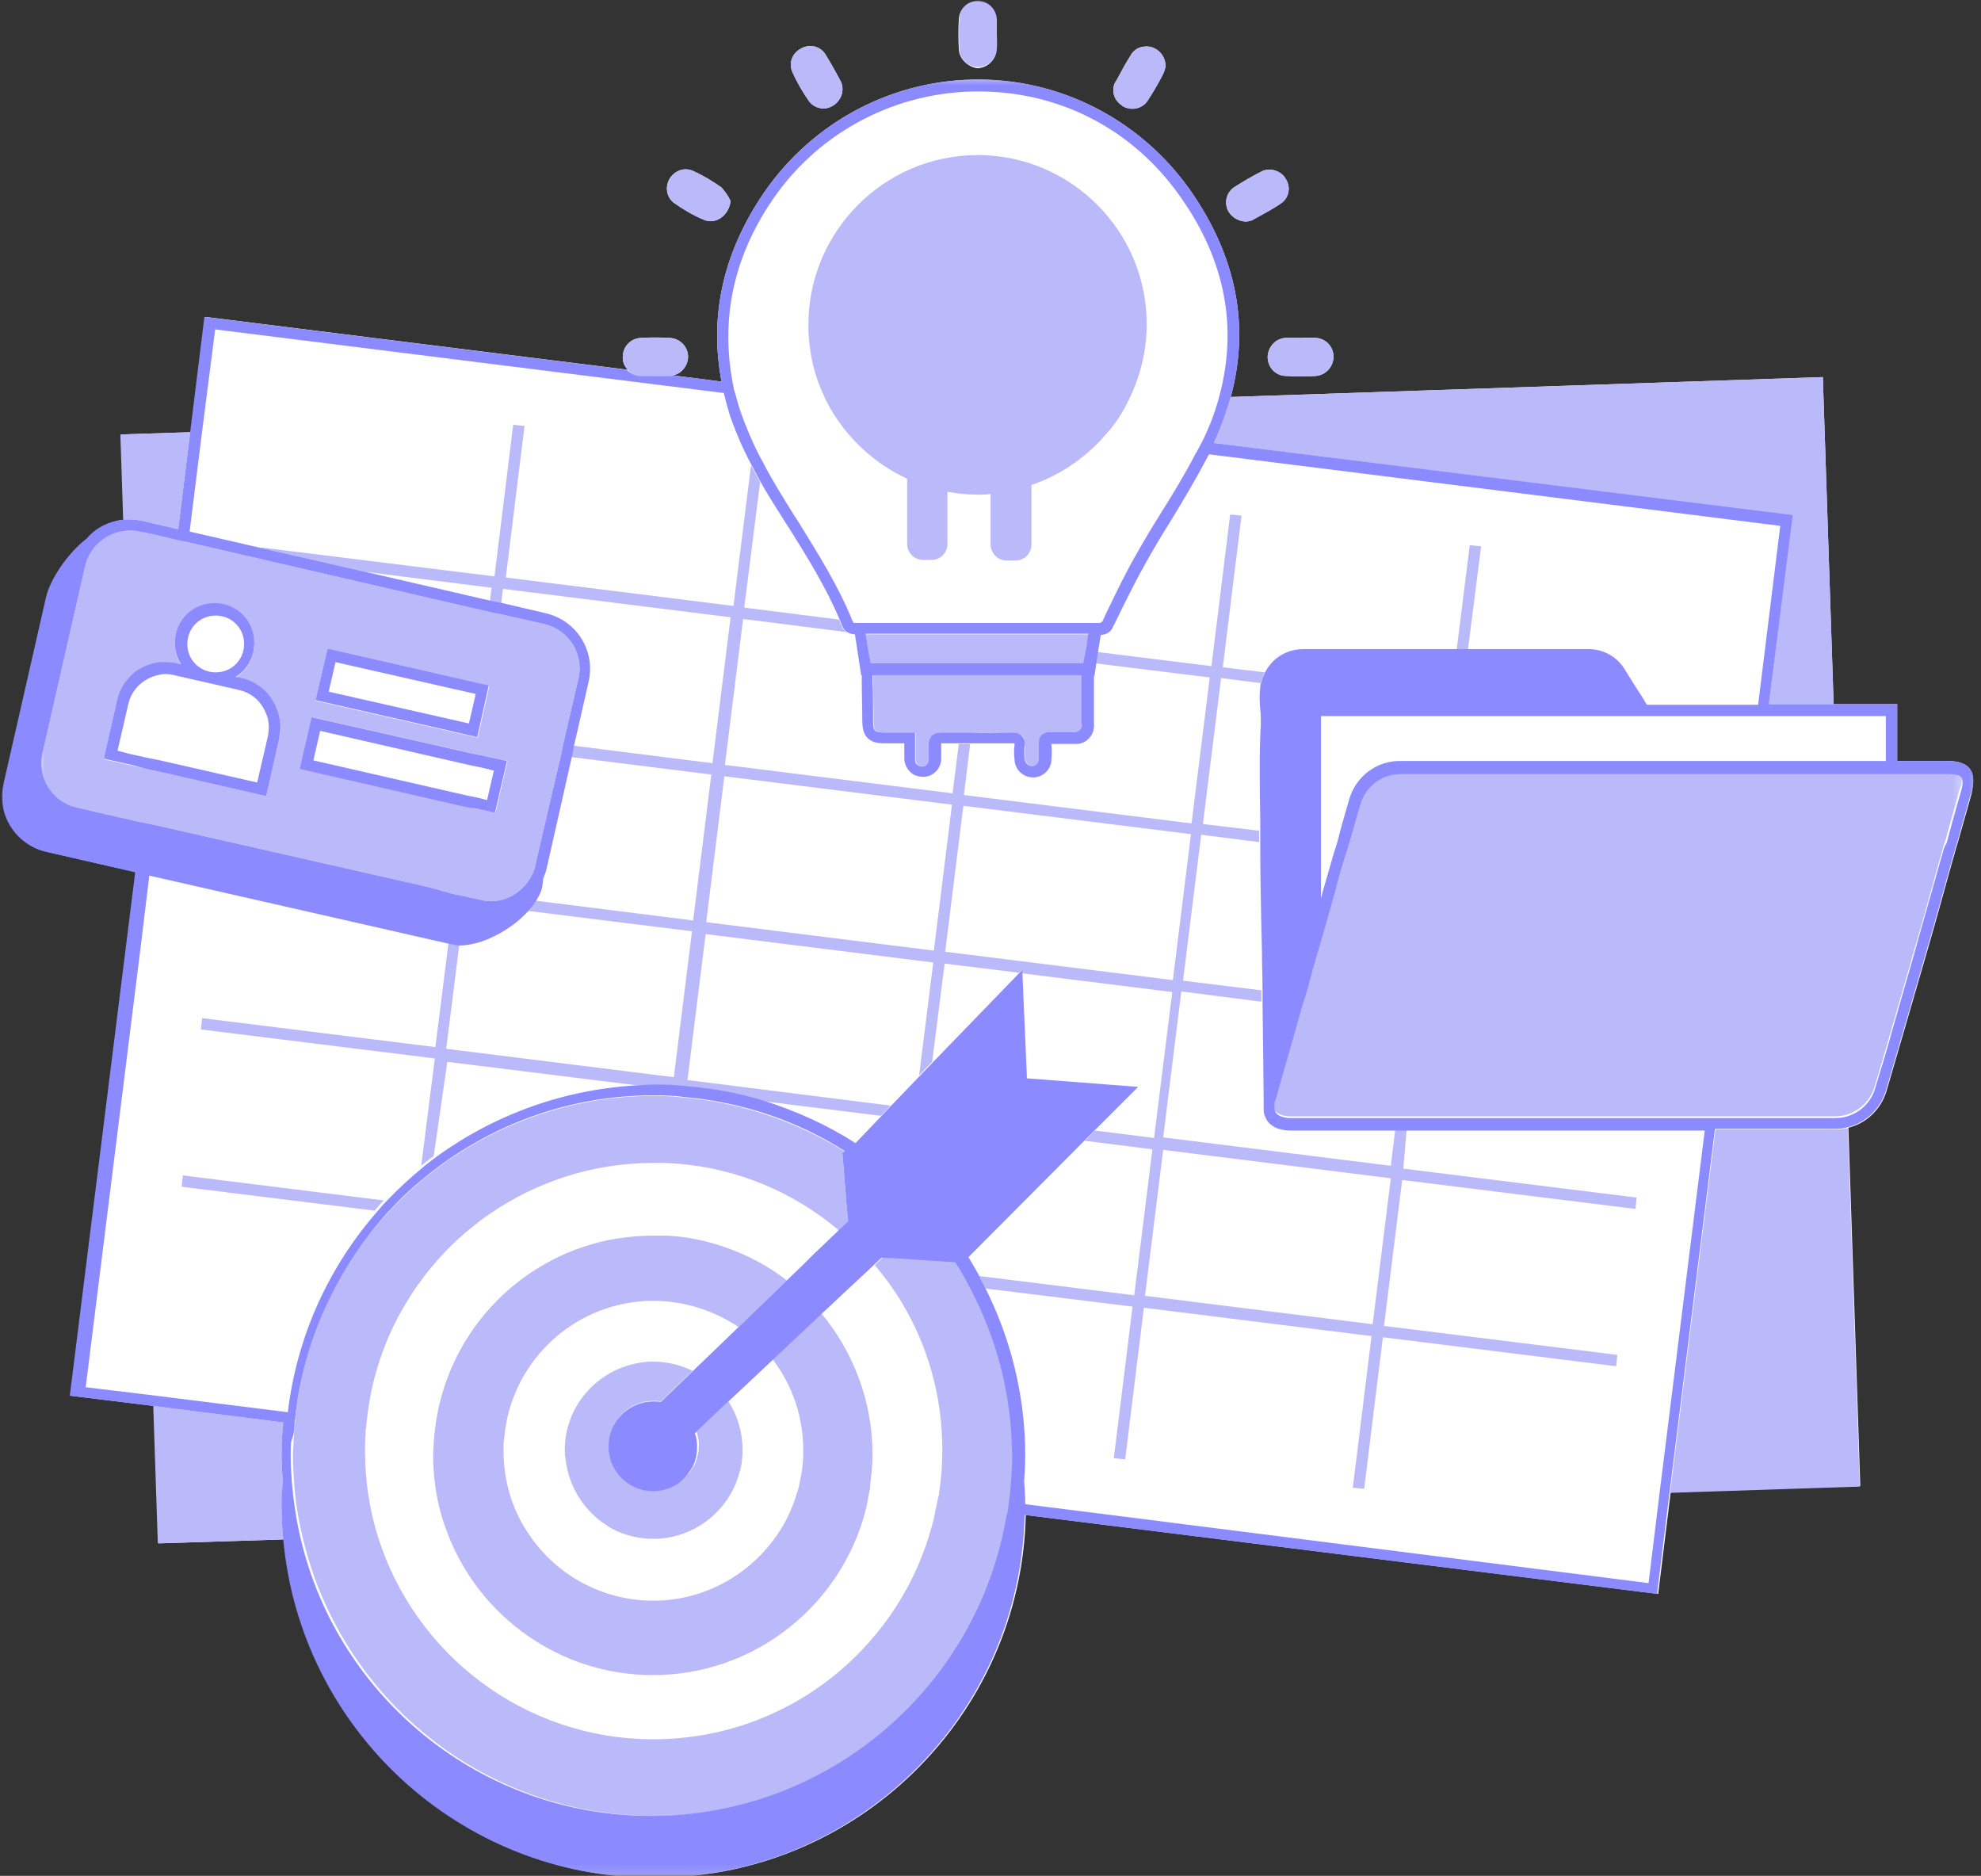
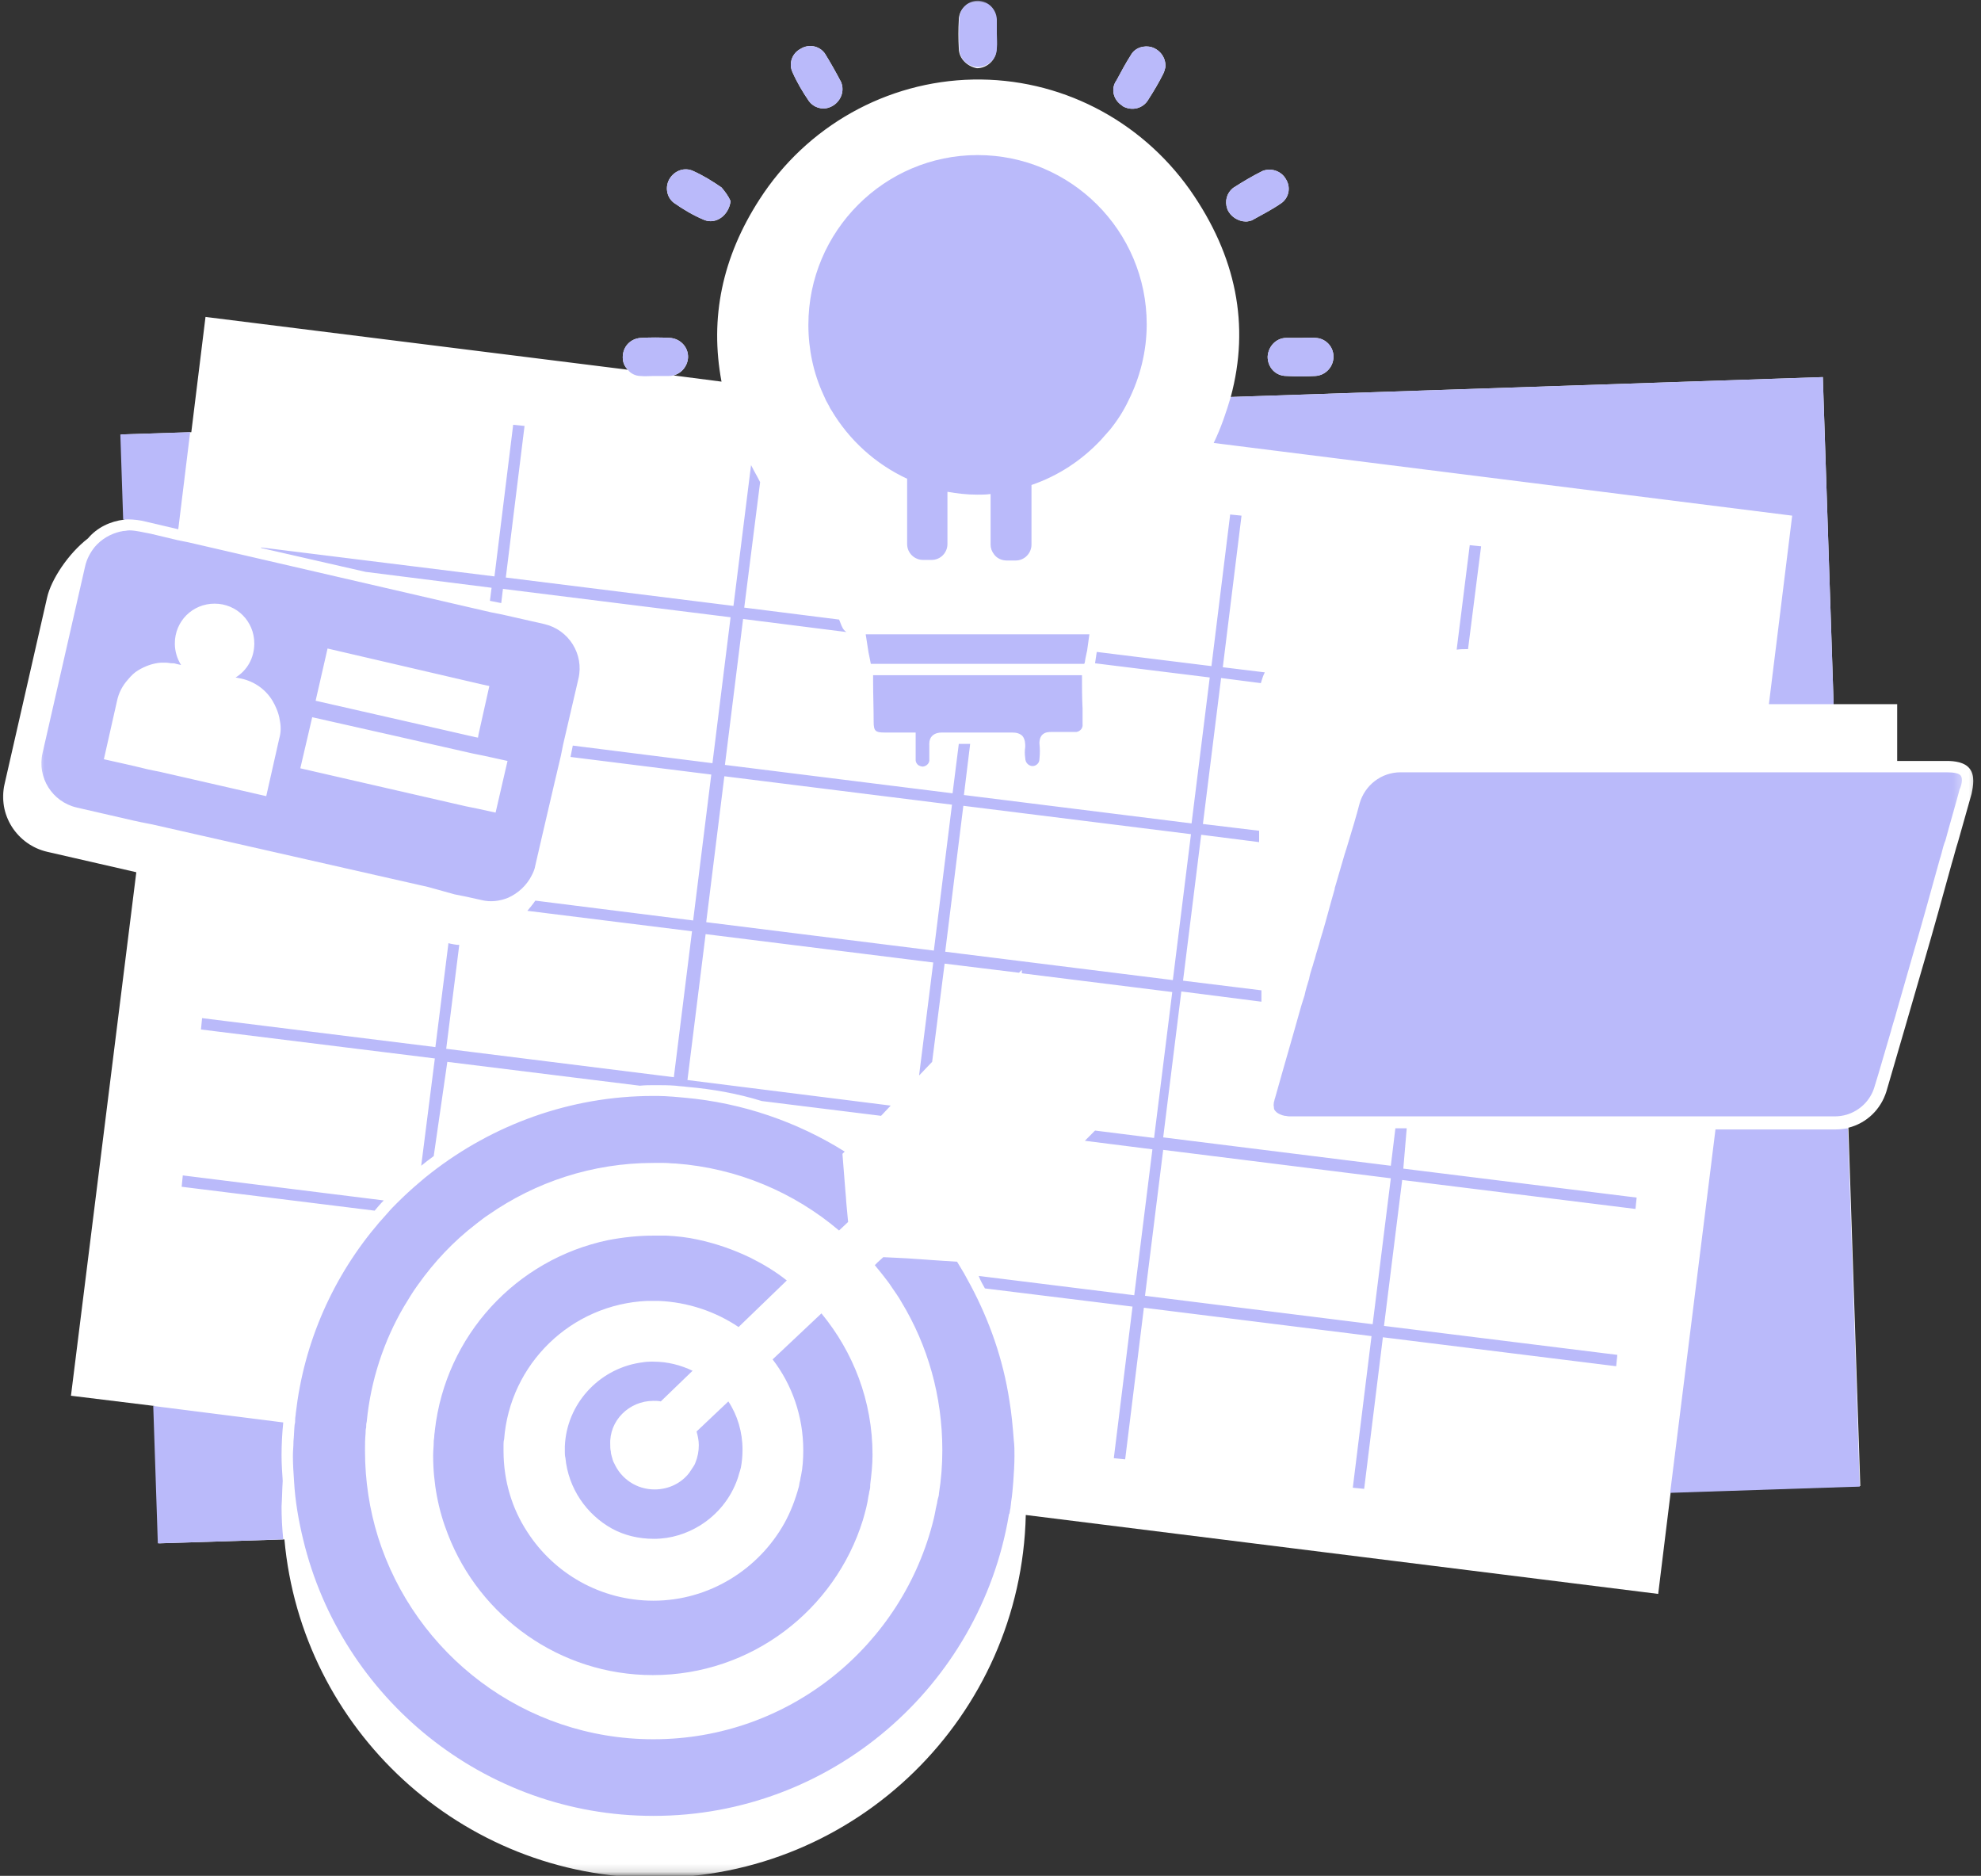
<svg xmlns="http://www.w3.org/2000/svg" width="244" height="231" viewBox="0 0 244 231" fill="none">
  <rect x="0" y="0" width="244" height="231" fill="#333333" stroke="none" />
  <mask id="mask0_808_2205" style="mask-type:luminance" maskUnits="userSpaceOnUse" x="0" y="0" width="244" height="231">
    <path d="M0 0H243.703V230.875H0V0Z" fill="white" />
  </mask>
  <g mask="url(#mask0_808_2205)">
    <path d="M118.096 5.953C118.029 4.765 118.029 3.576 118.096 2.459C118.096 1.198 119.146 0.148 120.407 0.22C121.662 0.22 122.713 1.27 122.713 2.526C122.713 3.084 122.713 3.647 122.713 4.273C122.713 4.903 122.713 5.462 122.713 6.092C122.713 7.352 121.595 8.402 120.335 8.402C119.146 8.192 118.096 7.214 118.096 5.953ZM156.136 43.922C156.136 45.249 157.115 46.299 158.442 46.299C159.631 46.366 160.819 46.366 162.008 46.299C163.269 46.228 164.247 45.177 164.247 43.922C164.247 42.661 163.269 41.683 162.08 41.611C161.45 41.544 160.891 41.611 160.261 41.611C159.631 41.611 159.072 41.611 158.442 41.611C157.182 41.611 156.203 42.661 156.136 43.922ZM138.233 13.014L138.305 13.086C139.422 13.716 140.821 13.363 141.451 12.246C142.081 11.267 142.711 10.217 143.27 9.099C143.408 8.818 143.48 8.541 143.547 8.259C143.618 7.142 142.921 6.163 141.871 5.815C140.892 5.533 139.775 5.882 139.283 6.794C138.653 7.772 138.095 8.818 137.536 9.868C136.768 10.918 137.116 12.317 138.233 13.014ZM153.477 27.279C153.687 27.279 153.969 27.208 154.179 27.141C155.434 26.439 156.695 25.809 157.883 24.973C158.79 24.271 159 23.016 158.37 22.037C157.812 21.054 156.556 20.638 155.506 21.054C154.245 21.684 153.057 22.386 151.868 23.154C151.099 23.785 150.822 24.763 151.171 25.742C151.519 26.649 152.498 27.279 153.477 27.279ZM99.639 12.456C100.198 13.224 101.244 13.573 102.155 13.224C103.134 12.876 103.831 11.897 103.764 10.847C103.764 10.637 103.693 10.36 103.621 10.15C102.996 8.961 102.294 7.701 101.597 6.584C100.895 5.605 99.568 5.395 98.589 6.025C97.539 6.584 97.119 7.839 97.61 8.889C98.169 10.15 98.871 11.338 99.639 12.456ZM82.997 24.973C84.186 25.809 85.374 26.511 86.702 27.069C88.172 27.699 89.781 26.511 89.986 24.763C89.709 24.133 89.289 23.575 88.869 23.083C87.752 22.314 86.63 21.617 85.374 21.054C84.324 20.567 83.135 20.987 82.505 21.966C81.88 22.944 82.085 24.271 82.997 24.973ZM242.628 94.685C241.998 93.844 240.738 93.706 239.759 93.706H233.677V86.712H225.847L224.52 46.438L151.591 48.887C153.969 40.074 152.288 31.542 146.554 23.364C140.401 14.695 130.475 9.591 119.843 9.796C109.216 10.007 99.358 15.53 93.552 24.553C88.941 31.686 87.403 39.167 88.869 46.996L82.925 46.228C83.904 46.017 84.673 45.11 84.744 44.06C84.816 42.733 83.766 41.683 82.505 41.611C81.317 41.544 80.128 41.544 78.939 41.611C77.683 41.683 76.705 42.661 76.705 43.989C76.705 44.619 76.915 45.11 77.335 45.531L25.312 39.028L23.564 53.222L14.961 53.498L15.31 63.987C13.563 64.197 11.954 64.966 10.837 66.298C8.387 68.184 6.292 71.401 5.805 73.569L0.558 96.57C0.138 98.389 0.486 100.28 1.465 101.817C2.449 103.354 3.986 104.471 5.805 104.892L16.78 107.408V107.479L8.741 171.877L19.019 173.137L19.578 190.057L35.032 189.57C37.127 212.92 56.778 231.243 80.62 231.243C105.512 231.243 125.787 211.316 126.346 186.562L204.24 196.282L205.777 183.764L229.132 182.996L227.666 138.874C229.9 138.315 231.653 136.639 232.35 134.4C233.887 129.153 235.424 123.84 236.966 118.526C238.155 114.473 239.272 110.415 240.389 106.362C240.671 105.45 240.881 104.543 241.158 103.703C241.721 101.745 242.28 99.716 242.838 97.759C243.048 96.78 243.258 95.525 242.628 94.685Z" fill="white" />
  </g>
  <mask id="mask1_808_2205" style="mask-type:luminance" maskUnits="userSpaceOnUse" x="4" y="0" width="238" height="225">
    <path d="M4.622 0H241.722V224.554H4.622V0Z" fill="white" />
  </mask>
  <g mask="url(#mask1_808_2205)">
-     <path d="M220.744 63.5L149.491 54.549C150.403 52.663 151.033 50.773 151.591 48.887L224.52 46.438L225.847 86.712H217.875L220.744 63.5ZM226.124 139.084C220.954 139.084 216.056 139.084 211.301 139.084L205.71 183.836L229.065 183.067L227.595 138.945C227.103 139.012 226.616 139.084 226.124 139.084ZM34.822 182.365C34.75 181.315 34.679 180.27 34.679 179.219C34.679 177.892 34.75 176.493 34.889 175.166L18.876 173.137L19.44 190.057L34.889 189.57C34.75 188.238 34.679 186.839 34.679 185.512C34.75 184.461 34.75 183.416 34.822 182.365ZM17.478 64.126L21.956 65.176L23.421 53.222L14.823 53.498L15.172 63.987C15.94 63.92 16.709 63.987 17.478 64.126ZM47.268 147.825L22.514 144.746L22.376 146.144L46.146 149.085C46.499 148.665 46.848 148.245 47.268 147.825ZM180.818 79.933L182.427 67.276L181.028 67.133L179.419 79.999C179.906 79.933 180.398 79.933 180.818 79.933ZM172.846 143.91L201.586 147.476L201.442 148.875L172.707 145.309L170.468 163.279L199.208 166.845L199.065 168.244L170.33 164.677L168.024 183.344L166.625 183.206L168.931 164.534L140.893 161.04L138.587 179.711L137.188 179.568L139.494 160.901L121.314 158.662C121.032 158.175 120.755 157.683 120.545 157.125L139.704 159.502L141.943 141.533L133.622 140.482L134.877 139.222L142.148 140.134L144.387 122.164L125.859 119.854V119.438L125.51 119.787L116.349 118.665L114.812 130.762L113.203 132.443L114.95 118.526L86.912 115.032L84.673 133.001L109.708 136.148L108.519 137.408L93.834 135.589C90.898 134.677 87.819 134.119 84.606 133.842C84.114 133.77 83.694 133.77 83.207 133.698C82.367 133.632 81.527 133.632 80.691 133.632C80.061 133.632 79.431 133.632 78.801 133.698L55.097 130.762L53.422 142.368C52.858 142.788 52.371 143.142 51.88 143.557L53.56 130.342L24.753 126.776L24.892 125.377L53.627 128.943L55.236 116.149L55.517 116.22C55.866 116.287 56.215 116.359 56.568 116.359L54.959 129.153L82.997 132.653L85.236 114.683L64.956 112.162C65.304 111.742 65.658 111.327 65.935 110.907L85.375 113.351L87.609 95.382L70.269 93.214L70.551 91.815L87.752 93.983L89.986 76.013L61.948 72.518L61.738 74.266L60.344 73.989L60.549 72.38L45.029 70.423L32.163 67.482V67.415L60.903 70.981L63.209 52.31L64.607 52.453L62.301 71.12L90.34 74.614L92.507 57.275C92.856 57.977 93.276 58.674 93.624 59.375L91.667 74.824L103.344 76.295C103.483 76.572 103.554 76.853 103.693 77.135C103.831 77.484 104.041 77.694 104.251 77.832L91.528 76.223L89.289 94.193L117.328 97.692L118.096 91.605C118.588 91.605 119.008 91.605 119.495 91.605L118.726 97.902L146.765 101.397L149.004 83.427L134.877 81.68L135.087 80.281L149.214 82.028L151.52 63.357L152.918 63.5L150.613 82.167L155.783 82.797C155.578 83.217 155.434 83.637 155.296 84.124L150.403 83.494L148.163 101.469L155.086 102.304C155.086 102.796 155.086 103.216 155.086 103.703L147.953 102.796L145.714 120.765L155.368 121.954C155.368 122.441 155.368 122.861 155.368 123.353L145.504 122.093L143.27 140.062L171.308 143.557L171.867 138.945C172.359 138.945 172.774 138.945 173.266 138.945L172.846 143.91ZM117.256 99.091L89.218 95.592L86.984 113.561L115.022 117.061L117.256 99.091ZM144.459 120.694L146.693 102.724L118.655 99.23L116.421 117.199L144.459 120.694ZM171.308 145.099L143.27 141.6L141.031 159.569L169.069 163.069L171.308 145.099ZM52.72 109.226L18.809 101.535L18.108 101.397L17.411 101.258L16.432 101.048L9.438 99.439C6.43 98.738 4.545 95.735 5.242 92.727L10.488 69.721C10.698 68.814 11.118 68.045 11.677 67.343C12.517 66.365 13.634 65.734 14.823 65.458C14.962 65.458 15.1 65.386 15.243 65.386C15.453 65.386 15.663 65.314 15.94 65.314C16.36 65.314 16.78 65.386 17.201 65.458L18.599 65.734L21.817 66.503L22.514 66.646L23.211 66.785L60.411 75.388L61.81 75.665L67.056 76.853C70.059 77.555 71.95 80.558 71.248 83.566L69.362 91.677L69.081 93.076L68.174 96.924L66.775 102.934L65.935 106.572C65.868 106.992 65.725 107.341 65.514 107.761C64.889 109.016 63.839 109.995 62.578 110.558C61.533 110.974 60.411 111.117 59.294 110.835L57.403 110.415L56.005 110.138L52.72 109.226ZM38.875 86.292L54.539 89.858L58.525 90.77L58.874 90.837L58.945 90.416L60.273 84.478L59.294 84.267L40.346 79.861L38.875 86.292ZM34.468 88.741C34.402 88.249 34.263 87.762 34.053 87.27C33.91 86.922 33.772 86.645 33.562 86.292C32.721 84.893 31.322 83.914 29.718 83.566L29.017 83.427C30.415 82.587 31.322 81.05 31.322 79.231C31.322 76.505 29.155 74.337 26.429 74.337C23.703 74.337 21.535 76.505 21.535 79.231C21.535 80.21 21.817 81.117 22.304 81.89L21.674 81.747C21.535 81.68 21.326 81.68 21.187 81.68C20.977 81.68 20.695 81.608 20.485 81.608C20.275 81.608 19.998 81.608 19.788 81.608C18.809 81.68 17.898 82.028 17.062 82.515C16.57 82.797 16.15 83.217 15.802 83.637C15.1 84.406 14.613 85.313 14.403 86.363L12.794 93.496L16.222 94.264L18.251 94.751L18.948 94.895L19.645 95.033L32.793 98.041L34.402 90.908C34.612 90.207 34.612 89.438 34.468 88.741ZM36.989 94.613L57.403 99.296L58.802 99.578L61.041 100.07L62.512 93.706L59.642 93.076L58.243 92.794L47.755 90.416L38.455 88.321L38.245 89.228L36.989 94.613ZM241.511 95.525C241.301 95.243 240.738 95.105 239.759 95.105H209.974C209.343 95.105 208.718 95.105 208.016 95.105C207.739 95.105 207.386 95.105 207.109 95.105C206.828 95.105 206.551 95.105 206.269 95.105C197.179 95.105 188.089 95.105 178.928 95.105C178.441 95.105 178.021 95.105 177.529 95.105C175.853 95.105 174.244 95.105 172.569 95.105H172.497C170.12 95.105 168.091 96.713 167.46 98.948C167.04 100.557 166.553 102.166 166.062 103.774C165.995 104.051 165.856 104.405 165.785 104.681C165.713 104.825 165.713 104.963 165.646 105.102C165.293 106.362 164.873 107.689 164.524 108.95C164.457 109.16 164.386 109.37 164.386 109.508C164.104 110.487 163.827 111.465 163.546 112.516C163.336 113.284 163.125 114.053 162.915 114.75C162.849 115.032 162.705 115.38 162.639 115.662C162.428 116.497 162.147 117.271 161.937 118.106C161.798 118.46 161.727 118.875 161.588 119.228C161.45 119.648 161.311 120.135 161.24 120.555C161.03 121.252 160.82 121.883 160.681 122.584C160.538 123.004 160.399 123.491 160.261 123.912C159.211 127.688 158.094 131.464 157.043 135.24C156.972 135.379 156.972 135.589 156.905 135.727C156.905 135.937 156.833 136.148 156.905 136.286V136.358C156.905 136.568 156.972 136.706 157.115 136.845C157.182 136.916 157.182 136.916 157.253 136.988C157.535 137.198 157.884 137.336 158.232 137.408C158.442 137.408 158.581 137.475 158.791 137.475C163.407 137.475 167.814 137.475 172.077 137.475C172.569 137.475 172.984 137.475 173.476 137.475C186.132 137.475 197.389 137.475 209.974 137.475C210.184 137.475 210.465 137.475 210.675 137.475C210.885 137.475 211.162 137.475 211.372 137.475C215.989 137.475 220.811 137.475 225.986 137.475C226.478 137.475 226.965 137.408 227.456 137.265C229.065 136.778 230.392 135.517 230.879 133.842C231.581 131.603 232.211 129.297 232.908 126.986C233.118 126.151 233.4 125.377 233.61 124.542C234.236 122.374 234.866 120.135 235.496 117.968C236.685 113.915 237.802 109.857 238.924 105.803C238.991 105.593 239.062 105.383 239.134 105.102C239.272 104.543 239.411 103.984 239.621 103.493C240.179 101.397 240.809 99.296 241.368 97.201C241.721 96.432 241.721 95.802 241.511 95.525ZM133.268 83.146H107.541V83.914C107.541 85.595 107.608 87.204 107.608 88.879C107.608 90.001 107.818 90.207 108.94 90.207C109.637 90.207 110.334 90.207 111.035 90.207H112.783V90.908C112.783 91.19 112.783 91.467 112.783 91.749C112.783 92.307 112.783 92.866 112.783 93.357V93.496C112.783 93.563 112.783 93.563 112.783 93.634C112.783 93.844 112.921 94.054 113.064 94.193C113.274 94.336 113.485 94.403 113.69 94.403C114.182 94.336 114.53 93.916 114.463 93.496V93.357C114.463 92.866 114.463 92.307 114.463 91.815C114.463 91.677 114.392 91.047 114.812 90.627C115.16 90.278 115.652 90.207 116 90.207C116.769 90.207 117.538 90.207 118.306 90.207C118.798 90.207 119.218 90.207 119.705 90.207C121.314 90.207 122.923 90.207 124.599 90.207H124.67C125.09 90.207 125.577 90.278 125.931 90.627C126.279 91.047 126.279 91.605 126.279 91.959C126.207 92.445 126.207 92.866 126.279 93.357C126.279 93.916 126.699 94.336 127.186 94.336C127.606 94.336 128.026 93.983 128.026 93.496C128.098 92.794 128.098 92.169 128.026 91.538C128.026 91.395 128.026 90.837 128.375 90.488C128.723 90.14 129.215 90.14 129.425 90.14C130.475 90.14 131.383 90.14 132.223 90.14H132.361C132.433 90.14 132.5 90.14 132.571 90.14C133.058 90.068 133.412 89.648 133.34 89.161V87.27C133.268 85.943 133.268 84.544 133.268 83.146ZM133.55 81.747L133.622 81.537L133.688 81.117L133.832 80.42L133.899 80.138L134.18 78.114C130.891 78.114 127.606 78.114 124.389 78.114H120.335C120.125 78.114 119.987 78.114 119.777 78.114C119.075 78.114 118.378 78.114 117.676 78.114C113.971 78.114 110.334 78.114 106.629 78.114L106.977 80.348L107.121 81.05L107.259 81.747H133.55ZM120.407 8.259C121.663 8.259 122.78 7.28 122.78 5.953C122.851 5.323 122.78 4.765 122.78 4.134C122.78 3.576 122.78 3.017 122.78 2.387C122.713 1.127 121.734 0.148 120.474 0.081C119.218 0.081 118.168 1.06 118.168 2.315C118.096 3.504 118.096 4.693 118.168 5.815C118.096 7.214 119.147 8.192 120.407 8.259ZM78.872 46.299C79.431 46.366 79.99 46.299 80.548 46.299C81.178 46.299 81.737 46.299 82.367 46.299C82.577 46.299 82.716 46.299 82.926 46.227C83.904 46.017 84.673 45.11 84.745 44.06C84.816 42.733 83.766 41.683 82.505 41.611C81.317 41.544 80.128 41.544 78.939 41.611C77.684 41.683 76.705 42.661 76.705 43.989C76.705 44.619 76.915 45.11 77.335 45.531C77.612 45.946 78.242 46.299 78.872 46.299ZM156.136 43.922C156.136 45.249 157.115 46.299 158.442 46.299C159.631 46.366 160.82 46.366 162.008 46.299C163.269 46.227 164.247 45.177 164.247 43.922C164.247 42.661 163.269 41.683 162.08 41.611C161.45 41.544 160.891 41.611 160.261 41.611C159.631 41.611 159.072 41.611 158.442 41.611C157.182 41.611 156.203 42.661 156.136 43.922ZM138.233 13.014L138.305 13.086C139.422 13.716 140.821 13.363 141.451 12.246C142.081 11.267 142.711 10.217 143.27 9.099C143.409 8.818 143.48 8.541 143.547 8.259C143.619 7.142 142.922 6.163 141.871 5.815C140.893 5.533 139.775 5.882 139.284 6.794C138.654 7.772 138.095 8.818 137.536 9.868C136.768 10.918 137.116 12.317 138.233 13.014ZM153.477 27.279C153.687 27.279 153.969 27.208 154.179 27.141C155.434 26.439 156.695 25.809 157.884 24.973C158.791 24.271 159.001 23.016 158.37 22.037C157.812 21.054 156.556 20.638 155.506 21.054C154.246 21.684 153.057 22.386 151.868 23.154C151.1 23.785 150.823 24.763 151.171 25.742C151.52 26.649 152.498 27.279 153.477 27.279ZM99.64 12.456C100.198 13.224 101.244 13.573 102.156 13.224C103.134 12.876 103.831 11.897 103.764 10.847C103.764 10.637 103.693 10.36 103.621 10.15C102.996 8.961 102.294 7.701 101.597 6.583C100.895 5.605 99.568 5.395 98.589 6.025C97.539 6.583 97.119 7.839 97.611 8.889C98.169 10.15 98.871 11.338 99.64 12.456ZM82.997 24.973C84.186 25.809 85.375 26.511 86.702 27.069C88.172 27.699 89.781 26.511 89.986 24.763C89.71 24.133 89.289 23.575 88.869 23.083C87.752 22.314 86.63 21.617 85.375 21.054C84.324 20.567 83.136 20.987 82.505 21.966C81.88 22.944 82.085 24.271 82.997 24.973ZM101.387 48.533C101.525 48.815 101.597 49.025 101.735 49.307C101.874 49.584 102.017 49.794 102.156 50.075C102.227 50.285 102.366 50.424 102.432 50.562C104.605 54.2 107.818 57.136 111.732 58.955V66.995C111.732 68.112 112.644 68.952 113.695 68.952H114.74C115.862 68.952 116.697 68.045 116.697 66.995V60.564C117.886 60.769 119.075 60.913 120.335 60.913C120.894 60.913 121.452 60.913 121.944 60.841H122.011V67.066C122.011 67.482 122.154 67.902 122.431 68.255C122.784 68.742 123.343 69.024 124.04 69.024H125.09C126.207 69.024 127.048 68.112 127.048 67.066V59.724C130.332 58.602 133.202 56.716 135.579 54.2C135.789 53.99 135.928 53.78 136.138 53.57C136.348 53.36 136.486 53.15 136.696 52.94C137.603 51.823 138.377 50.634 139.002 49.307C140.401 46.509 141.241 43.291 141.241 39.935C141.241 28.396 131.87 19.096 120.407 19.096C108.94 19.096 99.568 28.468 99.568 40.007C99.568 43.01 100.198 45.946 101.387 48.533ZM124.322 172.435C123.553 167.403 121.873 162.648 119.567 158.314C119.285 157.822 119.008 157.263 118.726 156.776C118.445 156.285 118.168 155.865 117.886 155.378L114.74 155.167L113.761 155.096L112.711 155.024L111.732 154.957L110.334 154.886L108.796 154.814L108.099 155.444L107.751 155.798C108.028 156.146 108.376 156.566 108.658 156.915C109.078 157.473 109.498 157.965 109.847 158.524C110.267 159.154 110.687 159.712 111.035 160.343C114.253 165.656 116.067 171.877 116.067 178.589C116.067 180.408 115.929 182.155 115.652 183.903C115.652 184.113 115.58 184.394 115.509 184.605C115.442 184.815 115.442 185.092 115.37 185.302C115.232 185.86 115.16 186.423 115.022 186.982C111.245 202.574 97.262 214.18 80.481 214.18C64.536 214.18 51.111 203.691 46.566 189.288C45.521 185.932 44.957 182.365 44.957 178.661C44.957 177.959 44.957 177.262 45.029 176.493C45.029 176.283 45.029 176.002 45.1 175.792C45.1 175.582 45.1 175.305 45.167 175.095C45.659 169.991 47.268 165.164 49.712 160.968C50.271 160.061 50.834 159.082 51.459 158.242C53.489 155.378 55.866 152.857 58.592 150.761C59.155 150.341 59.642 149.921 60.201 149.572C65.935 145.586 72.929 143.208 80.481 143.208C80.897 143.208 81.388 143.208 81.808 143.208C82.295 143.208 82.716 143.28 83.207 143.28C90.827 143.839 97.821 146.846 103.344 151.53L104.461 150.479L104.251 148.245L104.185 147.333L104.113 146.498L103.764 142.091L104.041 141.81C98.241 138.177 91.457 135.799 84.253 135.169C83.766 135.097 83.346 135.097 82.859 135.03C82.085 134.959 81.317 134.959 80.481 134.959C70.203 134.959 60.693 138.525 53.14 144.397C52.581 144.817 52.09 145.237 51.603 145.658C50.691 146.426 49.784 147.266 48.944 148.102C48.523 148.522 48.103 148.942 47.755 149.362C41.954 155.654 37.968 163.627 36.636 172.507C36.569 172.994 36.498 173.557 36.431 174.044C36.431 174.254 36.359 174.536 36.359 174.746C36.359 174.956 36.359 175.233 36.288 175.443C36.221 176.145 36.221 176.77 36.149 177.472C36.149 178.102 36.077 178.661 36.077 179.291C36.077 180.337 36.149 181.387 36.221 182.437C36.359 184.881 36.779 187.259 37.338 189.57C42.021 209.077 59.571 223.618 80.481 223.618C102.432 223.618 120.684 207.606 124.25 186.629C124.25 186.562 124.25 186.49 124.322 186.423C124.389 186.213 124.389 185.932 124.46 185.722C124.46 185.512 124.532 185.235 124.532 185.025C124.67 184.184 124.742 183.273 124.809 182.437C124.88 181.387 124.952 180.337 124.952 179.291C124.952 178.661 124.952 178.031 124.88 177.472C124.742 175.725 124.599 174.044 124.322 172.435ZM92.436 154.886C90.407 153.907 88.239 153.139 85.933 152.647C84.673 152.37 83.417 152.231 82.085 152.16C82.019 152.16 81.88 152.16 81.808 152.16C81.46 152.16 81.04 152.16 80.691 152.16C80.62 152.16 80.548 152.16 80.481 152.16C78.591 152.16 76.705 152.37 74.886 152.718C63.557 155.096 54.887 164.467 53.56 176.145C53.56 176.355 53.489 176.632 53.489 176.842C53.489 177.052 53.422 177.334 53.422 177.539C53.422 178.102 53.35 178.661 53.35 179.219C53.35 182.647 53.98 185.932 55.169 188.939C59.084 199.075 68.942 206.279 80.41 206.279C92.574 206.279 102.853 198.239 106.28 187.192C106.562 186.213 106.839 185.235 106.977 184.184C107.049 183.974 107.049 183.693 107.121 183.483C107.187 183.273 107.187 182.996 107.187 182.786C107.331 181.597 107.469 180.408 107.469 179.148C107.469 172.507 105.092 166.492 101.177 161.737L95.162 167.404C97.539 170.478 98.938 174.393 98.938 178.589C98.938 179.639 98.871 180.757 98.661 181.735C98.589 181.945 98.589 182.227 98.518 182.437C98.451 182.647 98.451 182.924 98.379 183.134C97.959 184.671 97.401 186.142 96.632 187.541C93.486 193.203 87.404 197.117 80.481 197.117C73.979 197.117 68.245 193.761 64.956 188.658C63.07 185.793 62.02 182.365 62.02 178.661C62.02 178.451 62.02 178.169 62.02 177.959C62.02 177.749 62.02 177.472 62.091 177.262C62.788 167.962 70.341 160.62 79.708 160.199C79.99 160.199 80.271 160.199 80.481 160.199C80.691 160.199 80.897 160.199 81.107 160.199C84.745 160.343 88.172 161.531 90.97 163.417L96.909 157.683C95.515 156.566 93.973 155.654 92.436 154.886ZM80.481 172.507C80.83 172.507 81.107 172.507 81.388 172.579L85.303 168.802C83.837 168.101 82.228 167.68 80.481 167.68C80.338 167.68 80.271 167.68 80.128 167.68C79.641 167.68 79.149 167.752 78.729 167.824C73.697 168.659 69.782 172.927 69.572 178.102C69.572 178.241 69.572 178.451 69.572 178.589C69.572 178.661 69.572 178.728 69.572 178.799C69.572 179.009 69.572 179.291 69.639 179.501C69.993 183.273 72.227 186.49 75.373 188.238C76.915 189.078 78.662 189.498 80.548 189.498C82.649 189.498 84.606 188.868 86.282 187.818C88.382 186.49 89.986 184.533 90.827 182.155C90.898 181.945 90.97 181.735 91.037 181.458C91.108 181.248 91.175 181.038 91.247 180.757C91.385 180.06 91.457 179.291 91.457 178.522C91.457 176.35 90.827 174.254 89.71 172.579L85.795 176.283C85.933 176.77 86.072 177.334 86.072 177.959C86.072 178.728 85.933 179.429 85.652 180.126C85.585 180.337 85.442 180.547 85.303 180.757C85.165 180.967 85.026 181.177 84.883 181.387C83.904 182.647 82.367 183.416 80.62 183.416C78.381 183.416 76.495 182.084 75.655 180.198C75.516 179.988 75.445 179.711 75.373 179.429C75.306 179.219 75.234 178.938 75.234 178.728C75.163 178.451 75.163 178.169 75.163 177.892C75.024 174.956 77.474 172.507 80.481 172.507Z" fill="#BABAFA" />
+     <path d="M220.744 63.5L149.491 54.549C150.403 52.663 151.033 50.773 151.591 48.887L224.52 46.438L225.847 86.712H217.875L220.744 63.5ZM226.124 139.084C220.954 139.084 216.056 139.084 211.301 139.084L205.71 183.836L229.065 183.067L227.595 138.945C227.103 139.012 226.616 139.084 226.124 139.084ZM34.822 182.365C34.75 181.315 34.679 180.27 34.679 179.219C34.679 177.892 34.75 176.493 34.889 175.166L18.876 173.137L19.44 190.057L34.889 189.57C34.75 188.238 34.679 186.839 34.679 185.512C34.75 184.461 34.75 183.416 34.822 182.365ZM17.478 64.126L21.956 65.176L23.421 53.222L14.823 53.498L15.172 63.987C15.94 63.92 16.709 63.987 17.478 64.126ZM47.268 147.825L22.514 144.746L22.376 146.144L46.146 149.085C46.499 148.665 46.848 148.245 47.268 147.825ZM180.818 79.933L182.427 67.276L181.028 67.133L179.419 79.999C179.906 79.933 180.398 79.933 180.818 79.933ZM172.846 143.91L201.586 147.476L201.442 148.875L172.707 145.309L170.468 163.279L199.208 166.845L199.065 168.244L170.33 164.677L168.024 183.344L166.625 183.206L168.931 164.534L140.893 161.04L138.587 179.711L137.188 179.568L139.494 160.901L121.314 158.662C121.032 158.175 120.755 157.683 120.545 157.125L139.704 159.502L141.943 141.533L133.622 140.482L134.877 139.222L142.148 140.134L144.387 122.164L125.859 119.854V119.438L125.51 119.787L116.349 118.665L114.812 130.762L113.203 132.443L114.95 118.526L86.912 115.032L84.673 133.001L109.708 136.148L108.519 137.408L93.834 135.589C90.898 134.677 87.819 134.119 84.606 133.842C84.114 133.77 83.694 133.77 83.207 133.698C82.367 133.632 81.527 133.632 80.691 133.632C80.061 133.632 79.431 133.632 78.801 133.698L55.097 130.762L53.422 142.368C52.858 142.788 52.371 143.142 51.88 143.557L53.56 130.342L24.753 126.776L24.892 125.377L53.627 128.943L55.236 116.149L55.517 116.22C55.866 116.287 56.215 116.359 56.568 116.359L54.959 129.153L82.997 132.653L85.236 114.683L64.956 112.162C65.304 111.742 65.658 111.327 65.935 110.907L85.375 113.351L87.609 95.382L70.269 93.214L70.551 91.815L87.752 93.983L89.986 76.013L61.948 72.518L61.738 74.266L60.344 73.989L60.549 72.38L45.029 70.423L32.163 67.482V67.415L60.903 70.981L63.209 52.31L64.607 52.453L62.301 71.12L90.34 74.614L92.507 57.275C92.856 57.977 93.276 58.674 93.624 59.375L91.667 74.824L103.344 76.295C103.483 76.572 103.554 76.853 103.693 77.135C103.831 77.484 104.041 77.694 104.251 77.832L91.528 76.223L89.289 94.193L117.328 97.692L118.096 91.605C118.588 91.605 119.008 91.605 119.495 91.605L118.726 97.902L146.765 101.397L149.004 83.427L134.877 81.68L135.087 80.281L149.214 82.028L151.52 63.357L152.918 63.5L150.613 82.167L155.783 82.797C155.578 83.217 155.434 83.637 155.296 84.124L150.403 83.494L148.163 101.469L155.086 102.304C155.086 102.796 155.086 103.216 155.086 103.703L147.953 102.796L145.714 120.765L155.368 121.954C155.368 122.441 155.368 122.861 155.368 123.353L145.504 122.093L143.27 140.062L171.308 143.557L171.867 138.945C172.359 138.945 172.774 138.945 173.266 138.945L172.846 143.91ZM117.256 99.091L89.218 95.592L86.984 113.561L115.022 117.061L117.256 99.091ZM144.459 120.694L146.693 102.724L118.655 99.23L116.421 117.199L144.459 120.694ZM171.308 145.099L143.27 141.6L141.031 159.569L169.069 163.069L171.308 145.099ZM52.72 109.226L18.809 101.535L18.108 101.397L17.411 101.258L16.432 101.048L9.438 99.439C6.43 98.738 4.545 95.735 5.242 92.727L10.488 69.721C10.698 68.814 11.118 68.045 11.677 67.343C12.517 66.365 13.634 65.734 14.823 65.458C14.962 65.458 15.1 65.386 15.243 65.386C15.453 65.386 15.663 65.314 15.94 65.314C16.36 65.314 16.78 65.386 17.201 65.458L18.599 65.734L21.817 66.503L22.514 66.646L23.211 66.785L60.411 75.388L61.81 75.665L67.056 76.853C70.059 77.555 71.95 80.558 71.248 83.566L69.362 91.677L69.081 93.076L68.174 96.924L66.775 102.934L65.935 106.572C65.868 106.992 65.725 107.341 65.514 107.761C64.889 109.016 63.839 109.995 62.578 110.558C61.533 110.974 60.411 111.117 59.294 110.835L57.403 110.415L56.005 110.138L52.72 109.226ZM38.875 86.292L54.539 89.858L58.525 90.77L58.874 90.837L58.945 90.416L60.273 84.478L59.294 84.267L40.346 79.861L38.875 86.292ZM34.468 88.741C34.402 88.249 34.263 87.762 34.053 87.27C33.91 86.922 33.772 86.645 33.562 86.292C32.721 84.893 31.322 83.914 29.718 83.566L29.017 83.427C30.415 82.587 31.322 81.05 31.322 79.231C31.322 76.505 29.155 74.337 26.429 74.337C23.703 74.337 21.535 76.505 21.535 79.231C21.535 80.21 21.817 81.117 22.304 81.89L21.674 81.747C21.535 81.68 21.326 81.68 21.187 81.68C20.977 81.68 20.695 81.608 20.485 81.608C20.275 81.608 19.998 81.608 19.788 81.608C18.809 81.68 17.898 82.028 17.062 82.515C16.57 82.797 16.15 83.217 15.802 83.637C15.1 84.406 14.613 85.313 14.403 86.363L12.794 93.496L16.222 94.264L18.251 94.751L18.948 94.895L19.645 95.033L32.793 98.041L34.402 90.908C34.612 90.207 34.612 89.438 34.468 88.741ZM36.989 94.613L57.403 99.296L58.802 99.578L61.041 100.07L62.512 93.706L59.642 93.076L58.243 92.794L47.755 90.416L38.455 88.321L38.245 89.228L36.989 94.613ZM241.511 95.525C241.301 95.243 240.738 95.105 239.759 95.105H209.974C209.343 95.105 208.718 95.105 208.016 95.105C207.739 95.105 207.386 95.105 207.109 95.105C206.828 95.105 206.551 95.105 206.269 95.105C197.179 95.105 188.089 95.105 178.928 95.105C178.441 95.105 178.021 95.105 177.529 95.105C175.853 95.105 174.244 95.105 172.569 95.105H172.497C170.12 95.105 168.091 96.713 167.46 98.948C167.04 100.557 166.553 102.166 166.062 103.774C165.995 104.051 165.856 104.405 165.785 104.681C165.713 104.825 165.713 104.963 165.646 105.102C165.293 106.362 164.873 107.689 164.524 108.95C164.457 109.16 164.386 109.37 164.386 109.508C164.104 110.487 163.827 111.465 163.546 112.516C163.336 113.284 163.125 114.053 162.915 114.75C162.849 115.032 162.705 115.38 162.639 115.662C162.428 116.497 162.147 117.271 161.937 118.106C161.798 118.46 161.727 118.875 161.588 119.228C161.45 119.648 161.311 120.135 161.24 120.555C161.03 121.252 160.82 121.883 160.681 122.584C160.538 123.004 160.399 123.491 160.261 123.912C159.211 127.688 158.094 131.464 157.043 135.24C156.972 135.379 156.972 135.589 156.905 135.727C156.905 135.937 156.833 136.148 156.905 136.286V136.358C156.905 136.568 156.972 136.706 157.115 136.845C157.182 136.916 157.182 136.916 157.253 136.988C157.535 137.198 157.884 137.336 158.232 137.408C158.442 137.408 158.581 137.475 158.791 137.475C163.407 137.475 167.814 137.475 172.077 137.475C172.569 137.475 172.984 137.475 173.476 137.475C186.132 137.475 197.389 137.475 209.974 137.475C210.184 137.475 210.465 137.475 210.675 137.475C210.885 137.475 211.162 137.475 211.372 137.475C215.989 137.475 220.811 137.475 225.986 137.475C226.478 137.475 226.965 137.408 227.456 137.265C229.065 136.778 230.392 135.517 230.879 133.842C231.581 131.603 232.211 129.297 232.908 126.986C233.118 126.151 233.4 125.377 233.61 124.542C234.236 122.374 234.866 120.135 235.496 117.968C236.685 113.915 237.802 109.857 238.924 105.803C238.991 105.593 239.062 105.383 239.134 105.102C239.272 104.543 239.411 103.984 239.621 103.493C240.179 101.397 240.809 99.296 241.368 97.201C241.721 96.432 241.721 95.802 241.511 95.525ZM133.268 83.146H107.541V83.914C107.541 85.595 107.608 87.204 107.608 88.879C107.608 90.001 107.818 90.207 108.94 90.207C109.637 90.207 110.334 90.207 111.035 90.207H112.783V90.908C112.783 91.19 112.783 91.467 112.783 91.749C112.783 92.307 112.783 92.866 112.783 93.357V93.496C112.783 93.563 112.783 93.563 112.783 93.634C112.783 93.844 112.921 94.054 113.064 94.193C113.274 94.336 113.485 94.403 113.69 94.403C114.182 94.336 114.53 93.916 114.463 93.496V93.357C114.463 92.866 114.463 92.307 114.463 91.815C114.463 91.677 114.392 91.047 114.812 90.627C115.16 90.278 115.652 90.207 116 90.207C116.769 90.207 117.538 90.207 118.306 90.207C118.798 90.207 119.218 90.207 119.705 90.207C121.314 90.207 122.923 90.207 124.599 90.207H124.67C125.09 90.207 125.577 90.278 125.931 90.627C126.279 91.047 126.279 91.605 126.279 91.959C126.207 92.445 126.207 92.866 126.279 93.357C126.279 93.916 126.699 94.336 127.186 94.336C127.606 94.336 128.026 93.983 128.026 93.496C128.098 92.794 128.098 92.169 128.026 91.538C128.026 91.395 128.026 90.837 128.375 90.488C128.723 90.14 129.215 90.14 129.425 90.14C130.475 90.14 131.383 90.14 132.223 90.14H132.361C132.433 90.14 132.5 90.14 132.571 90.14C133.058 90.068 133.412 89.648 133.34 89.161V87.27C133.268 85.943 133.268 84.544 133.268 83.146ZM133.55 81.747L133.622 81.537L133.688 81.117L133.832 80.42L133.899 80.138L134.18 78.114C130.891 78.114 127.606 78.114 124.389 78.114H120.335C120.125 78.114 119.987 78.114 119.777 78.114C119.075 78.114 118.378 78.114 117.676 78.114C113.971 78.114 110.334 78.114 106.629 78.114L106.977 80.348L107.121 81.05L107.259 81.747H133.55ZM120.407 8.259C121.663 8.259 122.78 7.28 122.78 5.953C122.851 5.323 122.78 4.765 122.78 4.134C122.78 3.576 122.78 3.017 122.78 2.387C122.713 1.127 121.734 0.148 120.474 0.081C119.218 0.081 118.168 1.06 118.168 2.315C118.096 3.504 118.096 4.693 118.168 5.815C118.096 7.214 119.147 8.192 120.407 8.259ZM78.872 46.299C79.431 46.366 79.99 46.299 80.548 46.299C81.178 46.299 81.737 46.299 82.367 46.299C82.577 46.299 82.716 46.299 82.926 46.227C83.904 46.017 84.673 45.11 84.745 44.06C84.816 42.733 83.766 41.683 82.505 41.611C81.317 41.544 80.128 41.544 78.939 41.611C77.684 41.683 76.705 42.661 76.705 43.989C76.705 44.619 76.915 45.11 77.335 45.531C77.612 45.946 78.242 46.299 78.872 46.299ZM156.136 43.922C156.136 45.249 157.115 46.299 158.442 46.299C159.631 46.366 160.82 46.366 162.008 46.299C163.269 46.227 164.247 45.177 164.247 43.922C164.247 42.661 163.269 41.683 162.08 41.611C161.45 41.544 160.891 41.611 160.261 41.611C159.631 41.611 159.072 41.611 158.442 41.611C157.182 41.611 156.203 42.661 156.136 43.922ZM138.233 13.014L138.305 13.086C139.422 13.716 140.821 13.363 141.451 12.246C142.081 11.267 142.711 10.217 143.27 9.099C143.409 8.818 143.48 8.541 143.547 8.259C143.619 7.142 142.922 6.163 141.871 5.815C140.893 5.533 139.775 5.882 139.284 6.794C138.654 7.772 138.095 8.818 137.536 9.868C136.768 10.918 137.116 12.317 138.233 13.014ZM153.477 27.279C153.687 27.279 153.969 27.208 154.179 27.141C155.434 26.439 156.695 25.809 157.884 24.973C158.791 24.271 159.001 23.016 158.37 22.037C157.812 21.054 156.556 20.638 155.506 21.054C154.246 21.684 153.057 22.386 151.868 23.154C151.1 23.785 150.823 24.763 151.171 25.742C151.52 26.649 152.498 27.279 153.477 27.279ZM99.64 12.456C100.198 13.224 101.244 13.573 102.156 13.224C103.134 12.876 103.831 11.897 103.764 10.847C103.764 10.637 103.693 10.36 103.621 10.15C102.996 8.961 102.294 7.701 101.597 6.583C100.895 5.605 99.568 5.395 98.589 6.025C97.539 6.583 97.119 7.839 97.611 8.889C98.169 10.15 98.871 11.338 99.64 12.456ZM82.997 24.973C84.186 25.809 85.375 26.511 86.702 27.069C88.172 27.699 89.781 26.511 89.986 24.763C89.71 24.133 89.289 23.575 88.869 23.083C87.752 22.314 86.63 21.617 85.375 21.054C84.324 20.567 83.136 20.987 82.505 21.966C81.88 22.944 82.085 24.271 82.997 24.973ZM101.387 48.533C101.525 48.815 101.597 49.025 101.735 49.307C101.874 49.584 102.017 49.794 102.156 50.075C102.227 50.285 102.366 50.424 102.432 50.562C104.605 54.2 107.818 57.136 111.732 58.955V66.995C111.732 68.112 112.644 68.952 113.695 68.952H114.74C115.862 68.952 116.697 68.045 116.697 66.995V60.564C117.886 60.769 119.075 60.913 120.335 60.913C120.894 60.913 121.452 60.913 121.944 60.841H122.011V67.066C122.011 67.482 122.154 67.902 122.431 68.255C122.784 68.742 123.343 69.024 124.04 69.024H125.09C126.207 69.024 127.048 68.112 127.048 67.066V59.724C130.332 58.602 133.202 56.716 135.579 54.2C135.789 53.99 135.928 53.78 136.138 53.57C136.348 53.36 136.486 53.15 136.696 52.94C137.603 51.823 138.377 50.634 139.002 49.307C140.401 46.509 141.241 43.291 141.241 39.935C141.241 28.396 131.87 19.096 120.407 19.096C108.94 19.096 99.568 28.468 99.568 40.007C99.568 43.01 100.198 45.946 101.387 48.533ZM124.322 172.435C123.553 167.403 121.873 162.648 119.567 158.314C119.285 157.822 119.008 157.263 118.726 156.776C118.445 156.285 118.168 155.865 117.886 155.378L114.74 155.167L113.761 155.096L112.711 155.024L111.732 154.957L110.334 154.886L108.796 154.814L108.099 155.444L107.751 155.798C108.028 156.146 108.376 156.566 108.658 156.915C109.078 157.473 109.498 157.965 109.847 158.524C110.267 159.154 110.687 159.712 111.035 160.343C114.253 165.656 116.067 171.877 116.067 178.589C116.067 180.408 115.929 182.155 115.652 183.903C115.652 184.113 115.58 184.394 115.509 184.605C115.442 184.815 115.442 185.092 115.37 185.302C115.232 185.86 115.16 186.423 115.022 186.982C111.245 202.574 97.262 214.18 80.481 214.18C64.536 214.18 51.111 203.691 46.566 189.288C45.521 185.932 44.957 182.365 44.957 178.661C44.957 177.959 44.957 177.262 45.029 176.493C45.029 176.283 45.029 176.002 45.1 175.792C45.1 175.582 45.1 175.305 45.167 175.095C45.659 169.991 47.268 165.164 49.712 160.968C50.271 160.061 50.834 159.082 51.459 158.242C53.489 155.378 55.866 152.857 58.592 150.761C59.155 150.341 59.642 149.921 60.201 149.572C65.935 145.586 72.929 143.208 80.481 143.208C80.897 143.208 81.388 143.208 81.808 143.208C82.295 143.208 82.716 143.28 83.207 143.28C90.827 143.839 97.821 146.846 103.344 151.53L104.461 150.479L104.251 148.245L104.185 147.333L104.113 146.498L103.764 142.091L104.041 141.81C98.241 138.177 91.457 135.799 84.253 135.169C82.085 134.959 81.317 134.959 80.481 134.959C70.203 134.959 60.693 138.525 53.14 144.397C52.581 144.817 52.09 145.237 51.603 145.658C50.691 146.426 49.784 147.266 48.944 148.102C48.523 148.522 48.103 148.942 47.755 149.362C41.954 155.654 37.968 163.627 36.636 172.507C36.569 172.994 36.498 173.557 36.431 174.044C36.431 174.254 36.359 174.536 36.359 174.746C36.359 174.956 36.359 175.233 36.288 175.443C36.221 176.145 36.221 176.77 36.149 177.472C36.149 178.102 36.077 178.661 36.077 179.291C36.077 180.337 36.149 181.387 36.221 182.437C36.359 184.881 36.779 187.259 37.338 189.57C42.021 209.077 59.571 223.618 80.481 223.618C102.432 223.618 120.684 207.606 124.25 186.629C124.25 186.562 124.25 186.49 124.322 186.423C124.389 186.213 124.389 185.932 124.46 185.722C124.46 185.512 124.532 185.235 124.532 185.025C124.67 184.184 124.742 183.273 124.809 182.437C124.88 181.387 124.952 180.337 124.952 179.291C124.952 178.661 124.952 178.031 124.88 177.472C124.742 175.725 124.599 174.044 124.322 172.435ZM92.436 154.886C90.407 153.907 88.239 153.139 85.933 152.647C84.673 152.37 83.417 152.231 82.085 152.16C82.019 152.16 81.88 152.16 81.808 152.16C81.46 152.16 81.04 152.16 80.691 152.16C80.62 152.16 80.548 152.16 80.481 152.16C78.591 152.16 76.705 152.37 74.886 152.718C63.557 155.096 54.887 164.467 53.56 176.145C53.56 176.355 53.489 176.632 53.489 176.842C53.489 177.052 53.422 177.334 53.422 177.539C53.422 178.102 53.35 178.661 53.35 179.219C53.35 182.647 53.98 185.932 55.169 188.939C59.084 199.075 68.942 206.279 80.41 206.279C92.574 206.279 102.853 198.239 106.28 187.192C106.562 186.213 106.839 185.235 106.977 184.184C107.049 183.974 107.049 183.693 107.121 183.483C107.187 183.273 107.187 182.996 107.187 182.786C107.331 181.597 107.469 180.408 107.469 179.148C107.469 172.507 105.092 166.492 101.177 161.737L95.162 167.404C97.539 170.478 98.938 174.393 98.938 178.589C98.938 179.639 98.871 180.757 98.661 181.735C98.589 181.945 98.589 182.227 98.518 182.437C98.451 182.647 98.451 182.924 98.379 183.134C97.959 184.671 97.401 186.142 96.632 187.541C93.486 193.203 87.404 197.117 80.481 197.117C73.979 197.117 68.245 193.761 64.956 188.658C63.07 185.793 62.02 182.365 62.02 178.661C62.02 178.451 62.02 178.169 62.02 177.959C62.02 177.749 62.02 177.472 62.091 177.262C62.788 167.962 70.341 160.62 79.708 160.199C79.99 160.199 80.271 160.199 80.481 160.199C80.691 160.199 80.897 160.199 81.107 160.199C84.745 160.343 88.172 161.531 90.97 163.417L96.909 157.683C95.515 156.566 93.973 155.654 92.436 154.886ZM80.481 172.507C80.83 172.507 81.107 172.507 81.388 172.579L85.303 168.802C83.837 168.101 82.228 167.68 80.481 167.68C80.338 167.68 80.271 167.68 80.128 167.68C79.641 167.68 79.149 167.752 78.729 167.824C73.697 168.659 69.782 172.927 69.572 178.102C69.572 178.241 69.572 178.451 69.572 178.589C69.572 178.661 69.572 178.728 69.572 178.799C69.572 179.009 69.572 179.291 69.639 179.501C69.993 183.273 72.227 186.49 75.373 188.238C76.915 189.078 78.662 189.498 80.548 189.498C82.649 189.498 84.606 188.868 86.282 187.818C88.382 186.49 89.986 184.533 90.827 182.155C90.898 181.945 90.97 181.735 91.037 181.458C91.108 181.248 91.175 181.038 91.247 180.757C91.385 180.06 91.457 179.291 91.457 178.522C91.457 176.35 90.827 174.254 89.71 172.579L85.795 176.283C85.933 176.77 86.072 177.334 86.072 177.959C86.072 178.728 85.933 179.429 85.652 180.126C85.585 180.337 85.442 180.547 85.303 180.757C85.165 180.967 85.026 181.177 84.883 181.387C83.904 182.647 82.367 183.416 80.62 183.416C78.381 183.416 76.495 182.084 75.655 180.198C75.516 179.988 75.445 179.711 75.373 179.429C75.306 179.219 75.234 178.938 75.234 178.728C75.163 178.451 75.163 178.169 75.163 177.892C75.024 174.956 77.474 172.507 80.481 172.507Z" fill="#BABAFA" />
  </g>
  <mask id="mask2_808_2205" style="mask-type:luminance" maskUnits="userSpaceOnUse" x="0" y="9" width="244" height="222">
-     <path d="M0 9.453H243.703V230.875H0V9.453Z" fill="white" />
-   </mask>
+     </mask>
  <g mask="url(#mask2_808_2205)">
    <path d="M18.252 94.751L18.948 94.895L19.645 95.033L32.793 98.041L34.402 90.908C34.541 90.14 34.612 89.438 34.469 88.669C34.402 88.182 34.264 87.691 34.054 87.204C33.91 86.85 33.772 86.573 33.562 86.225C32.722 84.826 31.323 83.847 29.719 83.494L29.017 83.356C30.416 82.515 31.323 80.978 31.323 79.159C31.323 76.433 29.155 74.266 26.43 74.266C23.703 74.266 21.536 76.433 21.536 79.159C21.536 80.138 21.818 81.05 22.305 81.818L21.674 81.68C21.536 81.608 21.326 81.608 21.188 81.608C20.977 81.608 20.696 81.537 20.486 81.537C20.276 81.537 19.999 81.537 19.789 81.537C18.81 81.608 17.898 81.957 17.063 82.449C16.571 82.725 16.151 83.146 15.802 83.566C15.101 84.334 14.614 85.246 14.404 86.292L12.795 93.424L16.223 94.193L18.252 94.751ZM14.475 92.445L15.802 86.712C15.874 86.502 15.874 86.363 15.941 86.225C16.499 84.544 18.041 83.356 19.717 83.079C19.927 83.007 20.209 83.007 20.419 83.007C20.629 83.007 20.906 83.007 21.116 83.079C21.254 83.079 21.326 83.079 21.465 83.146L29.437 84.965C30.698 85.246 31.743 86.015 32.373 87.06C32.655 87.552 32.865 88.039 33.003 88.531C33.142 89.228 33.142 89.93 33.003 90.627L31.676 96.36L19.717 93.634L19.02 93.496L18.318 93.357L16.084 92.866L14.475 92.445ZM26.568 75.803C28.53 75.803 30.067 77.345 30.067 79.302C30.067 81.26 28.53 82.797 26.568 82.797C24.611 82.797 23.073 81.26 23.073 79.302C23.073 77.345 24.611 75.803 26.568 75.803ZM58.454 90.698L58.803 90.77L58.874 90.35L60.201 84.406L59.223 84.196L40.346 79.861L38.876 86.225L54.539 89.791L58.454 90.698ZM58.593 85.456L57.757 89.089L40.484 85.175L41.325 81.537L58.593 85.456ZM58.736 99.578L60.97 100.07L62.441 93.706L59.571 93.076L58.172 92.794L47.688 90.417L38.389 88.321L38.179 89.228L36.918 94.685L57.337 99.368L58.736 99.578ZM58.946 98.251L57.547 97.969L38.599 93.634L39.434 90.001L58.034 94.264L59.433 94.546L60.832 94.895L59.991 98.528L58.946 98.251ZM242.629 94.685C241.999 93.844 240.738 93.706 239.76 93.706H233.678V86.712H217.875L220.811 63.429L149.491 54.549C150.403 52.663 151.033 50.773 151.592 48.887C153.969 40.074 152.289 31.543 146.555 23.364C140.401 14.695 130.476 9.591 119.844 9.796C109.217 10.007 99.359 15.53 93.553 24.553C88.942 31.686 87.404 39.167 88.87 46.996L82.926 46.228C82.788 46.299 82.578 46.299 82.368 46.299C81.737 46.299 81.179 46.299 80.549 46.299C79.99 46.299 79.431 46.299 78.873 46.299C78.243 46.299 77.612 45.946 77.192 45.531L25.174 39.028L23.422 53.222L21.956 65.176L17.478 64.126C16.709 63.987 15.941 63.92 15.172 63.987C13.425 64.197 11.816 64.966 10.699 66.298C8.25 68.184 6.154 71.401 5.662 73.569L0.42 96.57C0 98.389 0.349 100.28 1.327 101.817C2.306 103.354 3.843 104.471 5.662 104.892L16.643 107.408V107.479L8.598 171.877L18.877 173.137L34.889 175.166C34.751 176.493 34.679 177.821 34.679 179.219C34.679 180.27 34.751 181.315 34.822 182.366C34.751 183.416 34.679 184.461 34.679 185.512C34.679 186.91 34.751 188.238 34.889 189.57C36.99 212.92 56.635 231.243 80.482 231.243C105.374 231.243 125.649 211.316 126.208 186.562L204.102 196.282L205.639 183.764L211.235 139.012C215.918 139.012 220.811 139.012 226.058 139.012C226.545 139.012 227.108 138.945 227.595 138.807C229.834 138.243 231.582 136.568 232.279 134.329C233.821 129.087 235.358 123.773 236.895 118.46C238.084 114.402 239.201 110.348 240.323 106.29C240.6 105.383 240.81 104.471 241.092 103.636C241.65 101.674 242.209 99.65 242.767 97.692C243.049 96.78 243.259 95.525 242.629 94.685ZM239.201 105.312C239.134 105.522 239.063 105.732 238.991 106.014C237.874 110.067 236.685 114.12 235.568 118.178C234.938 120.345 234.308 122.513 233.678 124.752C233.468 125.587 233.191 126.361 232.981 127.196C232.35 129.507 231.653 131.741 230.952 134.052C230.465 135.727 229.133 136.988 227.524 137.475C227.037 137.618 226.545 137.685 226.058 137.685C220.955 137.685 216.128 137.685 211.445 137.685C211.235 137.685 210.953 137.685 210.743 137.685C210.533 137.685 210.256 137.685 210.046 137.685C197.528 137.685 186.204 137.685 173.548 137.685C173.056 137.685 172.636 137.685 172.149 137.685C167.881 137.685 163.479 137.685 158.863 137.685C158.724 137.685 158.514 137.685 158.304 137.618C157.951 137.546 157.602 137.475 157.326 137.198C157.254 137.126 157.182 137.126 157.182 137.055C157.044 136.916 157.044 136.706 156.972 136.568V136.496C156.972 136.286 156.972 136.076 156.972 135.938C156.972 135.727 157.044 135.589 157.115 135.451C158.161 131.674 159.283 127.898 160.328 124.122C160.472 123.702 160.61 123.21 160.749 122.794C160.959 122.093 161.169 121.462 161.312 120.765C161.45 120.345 161.589 119.854 161.66 119.438C161.799 119.085 161.87 118.665 162.009 118.316C162.219 117.476 162.496 116.707 162.706 115.872C162.778 115.59 162.916 115.242 162.988 114.96C163.198 114.192 163.408 113.423 163.618 112.726C163.895 111.742 164.176 110.697 164.458 109.718C164.525 109.508 164.596 109.298 164.596 109.16C164.945 107.899 165.294 106.572 165.714 105.312C165.785 105.173 165.785 105.03 165.857 104.892C165.924 104.615 166.062 104.261 166.134 103.985C166.625 102.376 167.041 100.767 167.533 99.158C168.163 96.852 170.192 95.315 172.569 95.315H172.636C174.317 95.315 175.925 95.315 177.601 95.315C178.093 95.315 178.508 95.315 179 95.315C188.09 95.315 197.18 95.315 206.341 95.315C206.618 95.315 206.9 95.315 207.177 95.315C207.458 95.315 207.807 95.315 208.088 95.315C208.719 95.315 209.344 95.315 210.046 95.315H239.831C240.81 95.315 241.369 95.453 241.579 95.735C241.789 96.012 241.789 96.642 241.512 97.549C240.882 99.65 240.323 101.745 239.76 103.841C239.483 104.195 239.344 104.753 239.201 105.312ZM134.601 186.28L126.28 185.235C126.28 184.256 126.208 183.344 126.141 182.437C126.208 181.387 126.28 180.337 126.28 179.291C126.28 171.81 124.461 164.744 121.315 158.524C121.033 158.032 120.756 157.545 120.546 156.986C120.126 156.213 119.706 155.516 119.286 154.814L133.622 140.411L140.191 133.842L126.49 132.791L125.931 119.854V119.438L125.578 119.787L114.951 130.762L113.342 132.443L109.847 136.076L108.658 137.336L105.374 140.764C101.874 138.525 98.031 136.778 93.973 135.517C91.037 134.61 87.963 134.052 84.745 133.77C84.253 133.698 83.838 133.698 83.346 133.632C82.506 133.56 81.671 133.56 80.83 133.56C80.2 133.56 79.57 133.56 78.94 133.632C69.573 134.052 60.903 137.265 53.771 142.44C53.212 142.86 52.72 143.208 52.233 143.629C50.625 144.956 49.083 146.355 47.617 147.897C47.197 148.312 46.848 148.732 46.5 149.152C40.556 155.936 36.57 164.467 35.453 173.906L19.23 171.877L10.556 170.827L17.34 116.497L18.39 107.828L55.308 116.221L55.59 116.287C55.938 116.359 56.287 116.431 56.635 116.431C59.361 116.431 62.927 114.54 65.028 112.234C65.376 111.814 65.725 111.394 66.007 110.974C66.355 110.415 66.637 109.857 66.775 109.298L66.914 108.181C67.057 107.761 67.262 107.341 67.334 106.921L70.413 93.286L70.69 91.887L72.509 83.914C73.349 80.138 71.039 76.433 67.262 75.526L61.882 74.266L60.483 73.989L45.029 70.423L32.163 67.482L23.355 65.458L24.892 53.15L26.501 40.566L89.151 48.395C89.362 49.235 89.572 50.075 89.849 50.983C89.92 51.193 89.987 51.403 90.059 51.613C90.76 53.57 91.596 55.456 92.575 57.275C92.928 57.977 93.343 58.674 93.697 59.375C94.603 60.98 95.582 62.522 96.561 64.059L97.191 65.037C99.43 68.604 101.736 72.308 103.417 76.295C103.555 76.572 103.622 76.853 103.765 77.135C103.903 77.484 104.114 77.694 104.324 77.832C104.672 78.042 105.021 78.114 105.302 78.114L106.071 83.146H106.143V83.914C106.143 85.523 106.209 87.204 106.209 88.812C106.209 90.698 107.05 91.538 108.869 91.538C109.566 91.538 110.267 91.538 111.036 91.538H111.384V91.605C111.384 92.169 111.384 92.727 111.384 93.286C111.384 93.357 111.384 93.496 111.384 93.563C111.456 94.193 111.733 94.685 112.153 95.105C112.573 95.525 113.203 95.663 113.834 95.663C115.089 95.592 116.001 94.475 115.929 93.286C115.929 92.727 115.929 92.169 115.929 91.605V91.538C115.929 91.538 116.001 91.538 116.068 91.538C116.77 91.538 117.467 91.538 118.168 91.538C118.655 91.538 119.076 91.538 119.567 91.538C121.243 91.538 122.923 91.538 124.671 91.538C124.809 91.538 124.881 91.538 124.952 91.538C124.952 91.605 124.952 91.677 124.952 91.815C124.881 92.379 124.881 92.937 124.952 93.424C124.952 94.685 125.931 95.735 127.258 95.735C128.447 95.735 129.497 94.751 129.497 93.563C129.564 92.937 129.564 92.236 129.497 91.605C130.476 91.605 131.383 91.605 132.29 91.605C132.433 91.605 132.572 91.605 132.782 91.605C134.042 91.467 134.878 90.278 134.739 89.089V87.342C134.739 85.943 134.739 84.544 134.739 83.217H134.811L135.021 81.747L135.231 80.348L135.58 78.181C136.277 78.181 136.907 77.76 137.117 77.135L137.604 76.156C138.726 73.846 139.914 71.468 141.17 69.234C142.149 67.482 143.199 65.734 144.249 64.059C145.787 61.543 147.324 58.955 148.723 56.296C148.794 56.158 148.866 56.019 148.933 55.948L219.274 64.756L216.548 86.784H202.842C202.355 85.943 201.796 85.103 201.304 84.334L200.254 82.659C199.347 80.978 197.6 79.933 195.642 79.933C190.749 79.933 185.784 79.933 180.819 79.933C180.327 79.933 179.907 79.933 179.42 79.933C173.128 79.933 166.902 79.933 160.61 79.933C158.443 79.933 156.695 81.05 155.783 82.869C155.578 83.289 155.435 83.704 155.297 84.196C155.225 84.334 155.225 84.544 155.225 84.754C155.086 85.662 155.158 86.502 155.225 87.414C155.297 87.972 155.297 88.531 155.297 89.089C155.086 92.937 155.158 96.852 155.225 100.695C155.225 101.325 155.225 101.884 155.225 102.514C155.225 103.006 155.225 103.426 155.225 103.913C155.225 104.195 155.225 104.471 155.225 104.753C155.225 106.711 155.297 111.814 155.435 117.199C155.435 118.808 155.507 120.484 155.507 122.164C155.507 122.651 155.507 123.071 155.507 123.563C155.578 129.015 155.645 134.19 155.645 136.009C155.645 136.148 155.645 136.358 155.645 136.496C155.645 136.568 155.645 136.568 155.645 136.639V136.706C155.645 137.055 155.717 137.336 155.855 137.546C155.927 137.756 156.065 137.967 156.137 138.105C156.557 138.597 157.326 139.222 158.934 139.222C163.546 139.222 167.881 139.222 172.077 139.222C172.569 139.222 172.985 139.222 173.476 139.222C180.05 139.222 186.204 139.222 192.425 139.222C198.158 139.222 203.892 139.222 209.974 139.222L204.384 184.046L203.052 194.95L134.601 186.28ZM36.288 175.371C36.288 175.166 36.288 174.885 36.36 174.674C36.36 174.464 36.431 174.183 36.431 173.977C36.498 173.486 36.57 172.927 36.636 172.435C38.035 163.627 42.022 155.655 47.755 149.291C48.175 148.875 48.524 148.455 48.944 148.035C49.784 147.195 50.691 146.355 51.603 145.586C52.09 145.166 52.649 144.746 53.141 144.33C60.693 138.453 70.132 134.887 80.482 134.887C81.25 134.887 82.086 134.887 82.859 134.959C83.346 134.959 83.766 135.03 84.253 135.097C91.457 135.727 98.241 138.033 104.042 141.743L103.765 142.02L104.114 146.426L104.185 147.266L104.252 148.174L104.462 150.413L103.345 151.458L100.199 154.466L98.938 155.726L96.909 157.683L90.971 163.417L85.304 168.869L81.389 172.645C81.107 172.579 80.759 172.579 80.482 172.579C77.474 172.579 74.958 175.023 74.958 178.102C74.958 178.379 74.958 178.661 75.025 178.938C75.097 179.219 75.097 179.429 75.163 179.64C75.235 179.916 75.307 180.126 75.445 180.408C76.285 182.294 78.243 183.626 80.41 183.626C82.157 183.626 83.695 182.857 84.673 181.597C84.817 181.387 84.955 181.177 85.094 180.967C85.237 180.757 85.375 180.547 85.442 180.337C85.724 179.711 85.862 178.938 85.862 178.169C85.862 177.611 85.795 177.052 85.585 176.493L89.5 172.789L95.095 167.542L101.106 161.88L106.563 156.776L107.541 155.865L107.89 155.516L108.587 154.886L110.129 154.957L111.523 155.024L112.506 155.096L113.552 155.168L114.531 155.234L117.677 155.444C117.958 155.936 118.235 156.356 118.517 156.843C118.799 157.335 119.076 157.822 119.357 158.381C121.663 162.72 123.344 167.47 124.112 172.507C124.389 174.116 124.532 175.792 124.599 177.472C124.599 178.102 124.671 178.661 124.671 179.291C124.671 180.337 124.599 181.387 124.532 182.437C124.461 183.273 124.389 184.184 124.251 185.025C124.251 185.235 124.179 185.512 124.179 185.722C124.179 185.932 124.112 186.213 124.041 186.424C124.041 186.49 124.041 186.562 123.969 186.629C120.474 207.606 102.156 223.618 80.2 223.618C59.294 223.618 41.673 209.077 37.057 189.57C36.498 187.259 36.15 184.881 35.94 182.437C35.868 181.387 35.801 180.337 35.801 179.291C35.801 178.661 35.801 178.031 35.868 177.472C36.221 176.703 36.221 176.073 36.288 175.371ZM15.244 65.386C15.454 65.386 15.664 65.314 15.941 65.314C16.361 65.314 16.781 65.386 17.201 65.458L18.6 65.734L21.818 66.503L22.515 66.646L23.212 66.785L60.411 75.388L61.81 75.665L67.057 76.853C70.06 77.555 71.951 80.558 71.249 83.566L69.363 91.677L69.081 93.076L68.174 96.924L66.775 102.934L65.935 106.572C65.868 106.992 65.725 107.341 65.515 107.761C64.89 109.016 63.839 109.995 62.579 110.558C61.533 110.974 60.411 111.117 59.294 110.835L57.404 110.415L56.005 110.138L52.72 109.226L18.81 101.535L18.108 101.397L17.411 101.259L16.433 101.048L9.439 99.44C6.431 98.738 4.545 95.735 5.242 92.727L10.489 69.721C10.699 68.814 11.119 68.045 11.678 67.343C12.518 66.365 13.635 65.734 14.824 65.458C14.962 65.458 15.101 65.458 15.244 65.386ZM94.675 25.322C100.199 16.719 109.637 11.477 119.844 11.267C130.123 11.057 139.423 15.74 145.366 24.205C150.962 32.106 152.499 40.422 150.121 49.025C149.634 50.844 148.933 52.663 148.026 54.477C147.882 54.687 147.816 54.897 147.677 55.107C147.605 55.317 147.467 55.456 147.395 55.666C147.395 55.666 147.395 55.738 147.324 55.738C145.997 58.325 144.459 60.841 142.922 63.29C141.872 64.966 140.822 66.713 139.843 68.465C138.516 70.771 137.398 73.149 136.277 75.455L135.79 76.505C135.79 76.505 135.79 76.572 135.718 76.572C135.646 76.643 135.508 76.715 135.436 76.715H135.369C132.5 76.715 129.636 76.715 126.767 76.715C125.931 76.715 125.158 76.715 124.322 76.715H120.407C120.264 76.715 120.197 76.715 120.054 76.715C115.581 76.715 111.108 76.715 106.629 76.715C106.281 76.715 105.861 76.715 105.512 76.715C105.374 76.715 105.231 76.715 105.164 76.715C105.164 76.715 105.164 76.715 105.092 76.643C105.092 76.572 105.092 76.572 105.021 76.505C103.273 72.17 100.757 68.184 98.38 64.336L97.75 63.357C96.494 61.333 95.162 59.232 94.045 57.065C93.906 56.788 93.696 56.435 93.553 56.158C92.718 54.549 92.016 52.868 91.386 51.193C91.386 51.121 91.319 51.054 91.319 50.983C91.037 50.214 90.827 49.445 90.617 48.677C90.55 48.467 90.479 48.185 90.407 47.975C90.34 47.765 90.34 47.488 90.269 47.278C88.798 39.587 90.197 32.244 94.675 25.322ZM133.269 89.161C133.34 89.648 132.992 90.068 132.5 90.14C132.433 90.14 132.362 90.14 132.29 90.14H132.152C131.312 90.14 130.404 90.14 129.354 90.14C129.216 90.14 128.724 90.14 128.309 90.488C127.955 90.837 127.955 91.328 127.955 91.538C127.955 92.169 127.955 92.794 127.955 93.496C127.955 93.983 127.607 94.336 127.12 94.336C126.628 94.336 126.208 93.916 126.208 93.357C126.141 92.866 126.141 92.379 126.208 91.959C126.28 91.605 126.28 91.047 125.859 90.627C125.511 90.207 124.952 90.207 124.599 90.207H124.532C122.852 90.207 121.243 90.278 119.634 90.207C119.147 90.207 118.727 90.207 118.235 90.207C117.467 90.207 116.698 90.207 115.929 90.207C115.581 90.207 115.089 90.278 114.741 90.627C114.392 91.047 114.392 91.605 114.392 91.815C114.392 92.307 114.392 92.866 114.392 93.357V93.496C114.464 93.983 114.044 94.403 113.624 94.403C113.413 94.403 113.132 94.336 112.993 94.193C112.783 94.054 112.712 93.844 112.712 93.634C112.712 93.563 112.712 93.563 112.712 93.496V93.357C112.712 92.794 112.712 92.307 112.712 91.749C112.712 91.467 112.712 91.19 112.712 90.908V90.207H110.964C110.196 90.207 109.566 90.207 108.869 90.207C107.751 90.207 107.541 90.001 107.541 88.879C107.541 87.204 107.541 85.595 107.47 83.914V83.146H133.202C133.202 84.544 133.202 85.943 133.202 87.27V89.089L133.269 89.161ZM133.761 80.071L133.689 80.348L133.551 81.05L133.479 81.47L133.412 81.68H107.26L107.121 80.978L106.978 80.281L106.629 78.042C110.334 78.042 113.972 78.042 117.677 78.042C118.379 78.042 119.076 78.042 119.777 78.042C119.987 78.042 120.126 78.042 120.336 78.042H124.251C127.535 78.042 130.825 78.042 134.042 78.042L133.761 80.071ZM232.279 88.111V93.706H209.907C208.929 93.706 208.017 93.706 207.038 93.706C206.756 93.706 206.48 93.706 206.198 93.706C205.921 93.706 205.639 93.706 205.362 93.706C196.621 93.706 187.808 93.706 179.072 93.706C178.58 93.706 178.16 93.706 177.673 93.706C175.992 93.706 174.245 93.706 172.569 93.706C169.562 93.634 166.902 95.663 166.134 98.599C165.647 100.28 165.155 101.956 164.735 103.636C164.668 103.841 164.596 104.123 164.525 104.333C164.458 104.543 164.386 104.753 164.315 104.963C163.966 106.152 163.618 107.408 163.269 108.596C163.059 109.298 162.849 109.995 162.706 110.697V88.182H232.279V88.111Z" fill="#8B8BFF" />
  </g>
</svg>